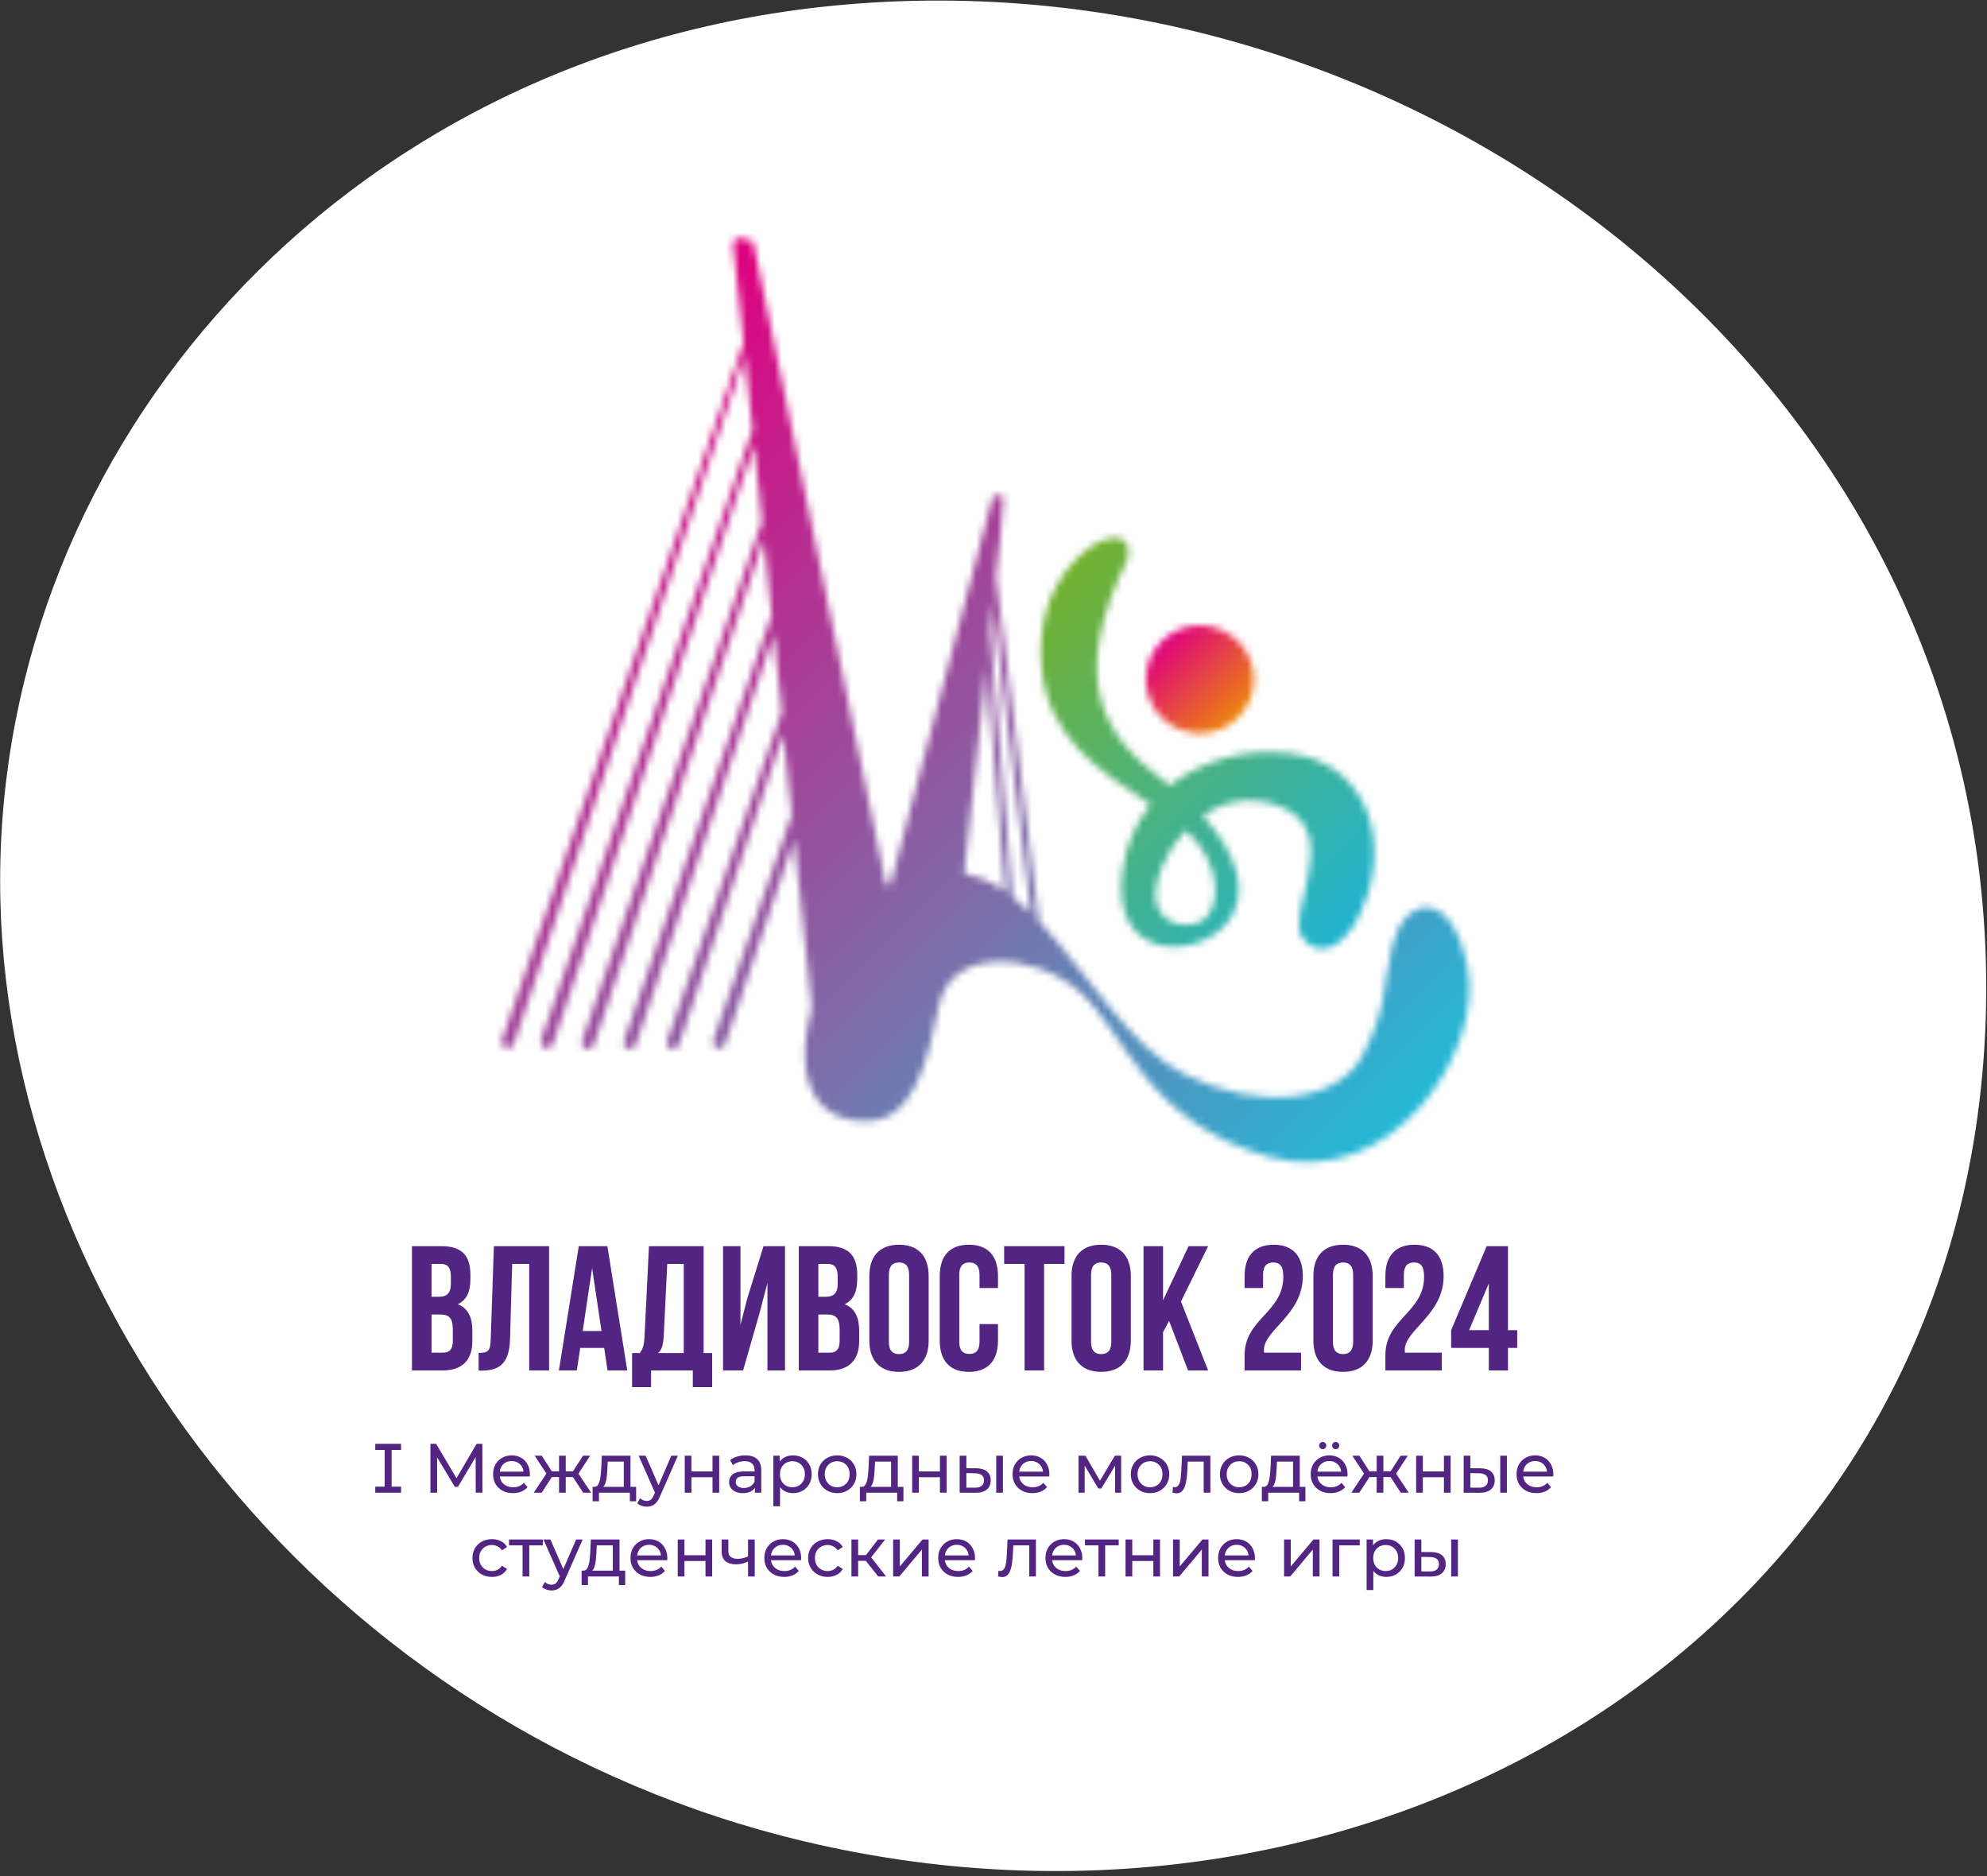
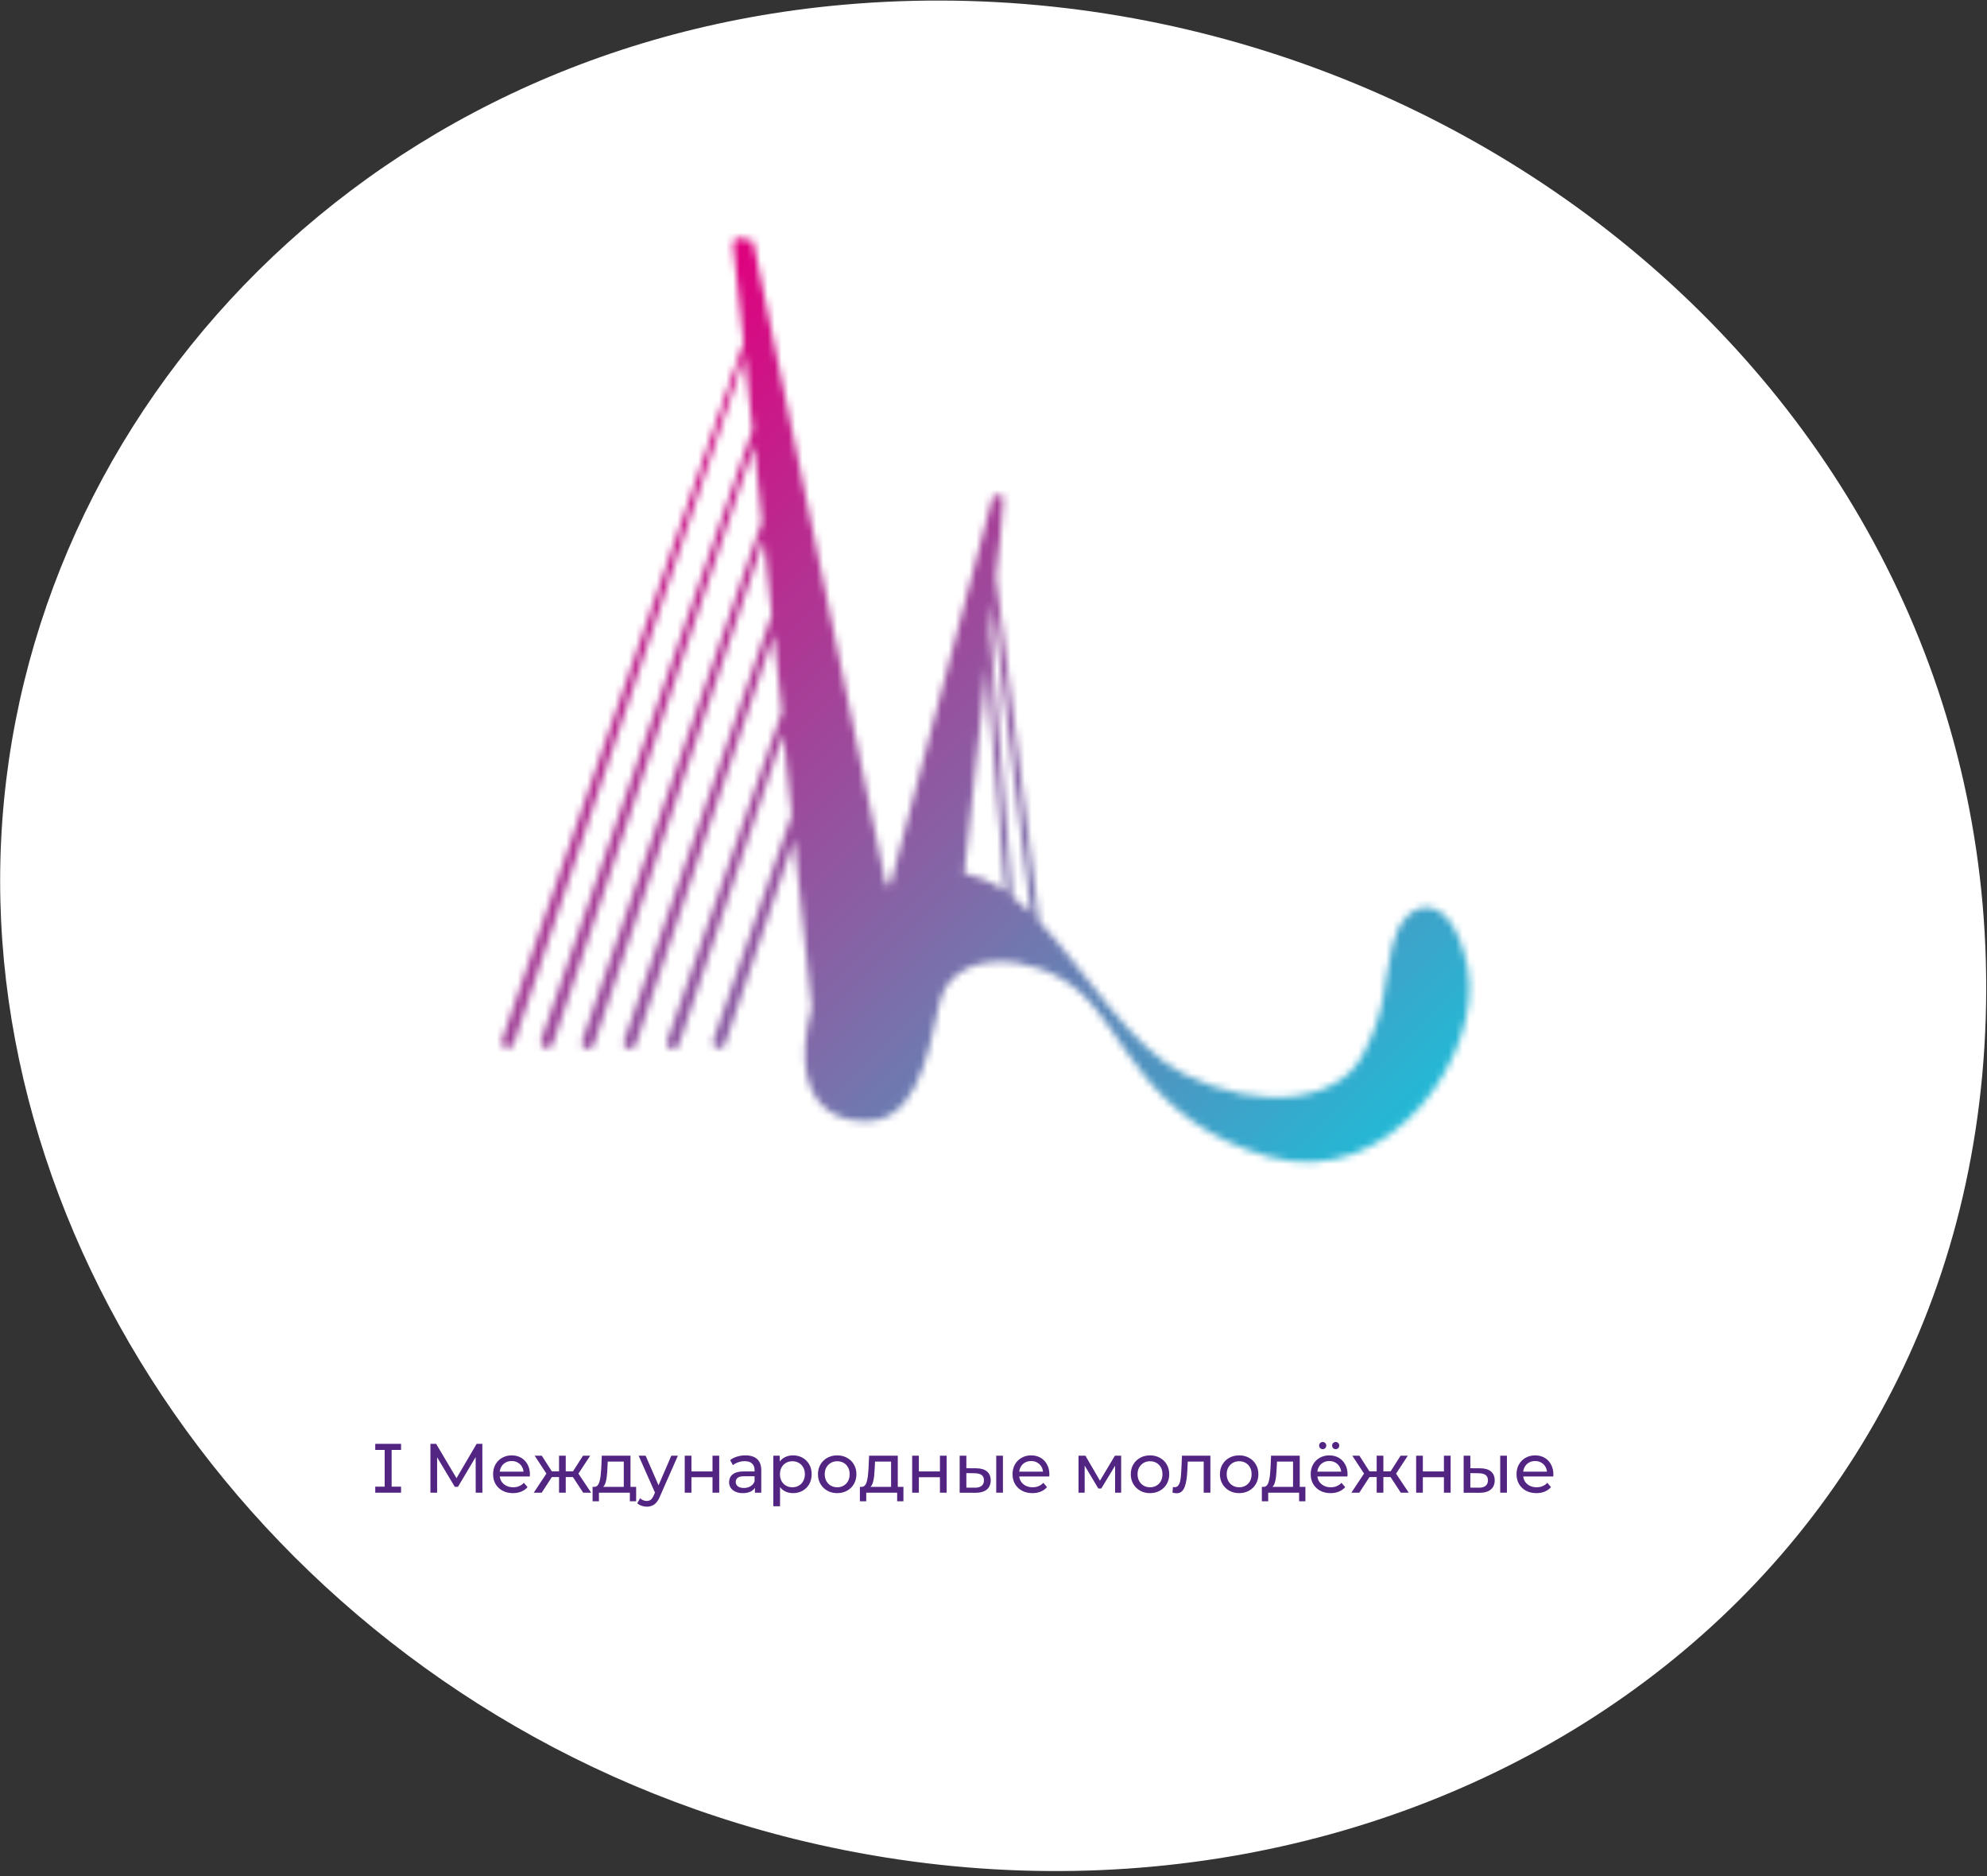
<svg xmlns="http://www.w3.org/2000/svg" width="286" height="270" viewBox="0 0 286 270" fill="none">
  <rect x="0" y="0" width="286" height="270" fill="#333333" stroke="none" />
  <g clip-path="url(#clip0_36_192)">
    <path d="M285.815 146.611C282.992 234.253 199.044 284.748 115.861 265.019C47.318 248.787 0.021 188.307 0.021 126.746C0.021 64.299 48.609 8.128 119.36 0.876C205.711 -7.923 288.698 57.212 285.815 146.641" fill="white" />
    <mask id="mask0_36_192" style="mask-type:luminance" maskUnits="userSpaceOnUse" x="72" y="34" width="140" height="134">
      <path d="M143.954 77.376C143.954 77.497 143.954 77.452 143.954 77.376ZM141.461 126.49C140.592 126.154 139.699 125.883 138.789 125.68L141.987 95.905L144.675 128.247C143.675 127.543 142.597 126.959 141.461 126.505M145.741 129.043L142.513 90.86L142.873 86.881L148.398 131.415C147.561 130.572 146.674 129.78 145.741 129.043ZM105.531 35.365L107.032 49.329L72.257 149.659C72.209 149.793 72.194 149.937 72.213 150.078C72.233 150.22 72.286 150.355 72.368 150.471C72.451 150.588 72.56 150.682 72.688 150.748C72.815 150.813 72.956 150.846 73.098 150.845C73.287 150.843 73.471 150.783 73.624 150.672C73.777 150.562 73.892 150.407 73.954 150.229L107.197 51.236L108.308 61.866L77.888 149.659C77.843 149.794 77.831 149.938 77.852 150.08C77.874 150.221 77.928 150.355 78.012 150.471C78.096 150.587 78.206 150.681 78.333 150.746C78.46 150.811 78.601 150.845 78.744 150.845C78.931 150.842 79.112 150.781 79.263 150.671C79.413 150.561 79.526 150.406 79.585 150.229L108.534 64.088L109.675 75.079L83.789 149.779C83.744 149.914 83.731 150.059 83.753 150.2C83.775 150.341 83.829 150.475 83.913 150.591C83.997 150.707 84.107 150.801 84.234 150.866C84.361 150.931 84.502 150.965 84.645 150.965C84.83 150.965 85.011 150.908 85.162 150.8C85.313 150.692 85.426 150.54 85.486 150.364L109.945 77.617L111.071 88.488L89.825 149.779C89.777 149.913 89.761 150.057 89.781 150.199C89.8 150.34 89.853 150.475 89.936 150.591C90.018 150.708 90.128 150.803 90.255 150.868C90.382 150.933 90.523 150.966 90.666 150.965C90.851 150.965 91.032 150.908 91.183 150.8C91.334 150.692 91.447 150.54 91.507 150.364L111.371 91.325L112.543 102.452L96.026 149.779C95.978 149.913 95.963 150.057 95.982 150.199C96.001 150.34 96.054 150.475 96.137 150.591C96.219 150.708 96.329 150.803 96.456 150.868C96.583 150.933 96.724 150.966 96.867 150.965C97.055 150.966 97.238 150.909 97.391 150.801C97.544 150.694 97.66 150.541 97.723 150.364L112.738 105.635L113.954 117.286L102.633 149.779C102.578 149.997 102.607 150.228 102.715 150.426C102.822 150.624 103 150.775 103.213 150.849C103.426 150.922 103.659 150.913 103.865 150.823C104.072 150.734 104.238 150.57 104.329 150.364L114.314 120.815L116.822 144.839C116.822 144.839 116.822 144.959 116.822 145.034C112.603 161.415 123.579 161.28 123.579 161.28C131.477 162.241 133.474 152.797 135.17 144.583C136.867 136.37 148.834 136.911 155.425 142.752C162.017 148.592 164.795 161.4 182.602 166.46C200.41 171.52 213.608 151.13 211.236 139.238C208.864 127.346 202.032 129.178 200.425 136.01C198.819 142.842 199.734 144.764 196.191 151.746C192.647 158.728 181.176 159.959 170.41 154.583C162.633 150.695 156.341 139.809 149.57 132.587L143.353 83.037C143.819 78.533 143.939 77.542 143.969 77.407C143.999 77.271 144.059 75.98 144.404 71.836C144.555 70.8 142.903 71.491 142.903 71.491L128.158 127.331H127.528L108.384 34.674C107.803 34.444 107.19 34.307 106.567 34.269C105.936 34.269 105.426 34.509 105.531 35.365Z" fill="white" />
    </mask>
    <g mask="url(#mask0_36_192)">
      <path d="M142.827 -36.498L3.455 102.873L142.827 242.245L282.198 102.873L142.827 -36.498Z" fill="url(#paint0_linear_36_192)" />
    </g>
    <mask id="mask1_36_192" style="mask-type:luminance" maskUnits="userSpaceOnUse" x="164" y="90" width="17" height="16">
      <path d="M165.095 96.266C164.781 97.84 164.964 99.472 165.616 100.938C166.269 102.404 167.36 103.632 168.739 104.453C170.118 105.273 171.718 105.646 173.318 105.52C174.918 105.394 176.439 104.775 177.673 103.749C178.907 102.722 179.792 101.339 180.207 99.788C180.622 98.238 180.546 96.597 179.99 95.092C179.434 93.586 178.425 92.29 177.102 91.382C175.779 90.473 174.207 89.997 172.602 90.019C170.821 90.029 169.099 90.658 167.729 91.797C166.36 92.936 165.429 94.516 165.095 96.266Z" fill="white" />
    </mask>
    <g mask="url(#mask1_36_192)">
-       <path d="M172.641 81.677L156.291 98.028L172.641 114.378L188.991 98.028L172.641 81.677Z" fill="url(#paint1_linear_36_192)" />
-     </g>
+       </g>
    <mask id="mask2_36_192" style="mask-type:luminance" maskUnits="userSpaceOnUse" x="149" y="77" width="49" height="60">
-       <path d="M167.272 124.689C168.083 122.756 169.243 120.99 170.695 119.479C176.446 124.869 175.455 131.265 172.917 132.572C172.228 132.918 171.466 133.093 170.695 133.082C167.842 133.082 164.689 130.815 167.287 124.689M160.005 77.437C156.656 77.767 149.014 83.893 149.885 95.59C150.65 106.1 158.083 110.83 165.605 115.785C163.427 118.512 162.035 121.783 161.581 125.244C159.659 138.262 172.092 138.232 176.596 132.857C179.944 128.788 178.188 122.962 173.143 117.422C174.938 116.103 177.08 115.337 179.305 115.22C181.53 115.103 183.741 115.638 185.665 116.761C192.422 120.77 185.395 131.385 187.302 134.689C189.209 137.992 194.224 137.421 196.956 128.382C199.689 119.343 195.845 109.674 185.71 108.443C179.549 107.617 173.312 109.269 168.368 113.037L167.377 112.286C158.218 105.5 154.104 97.272 162.257 80.53C162.257 80.53 163.248 77.422 160.425 77.422H160.005" fill="white" />
-     </mask>
+       </mask>
    <g mask="url(#mask2_36_192)">
-       <path d="M174.343 52.079L118.582 107.841L174.343 163.602L230.104 107.841L174.343 52.079Z" fill="url(#paint2_linear_36_192)" />
-     </g>
+       </g>
    <path d="M55.367 214.683V207.923H56.371V214.683H55.367ZM54.011 214.824V213.95H57.727V214.824H54.011ZM54.011 208.666V207.792H57.727V208.666H54.011ZM61.953 214.824V207.792H62.776L65.93 213.106H65.488L68.602 207.792H69.426L69.436 214.824H68.472L68.462 209.309H68.693L65.92 213.97H65.458L62.666 209.309H62.917V214.824H61.953ZM73.835 214.884C73.265 214.884 72.763 214.767 72.328 214.532C71.899 214.298 71.564 213.976 71.323 213.568C71.089 213.159 70.972 212.691 70.972 212.162C70.972 211.633 71.086 211.164 71.313 210.755C71.548 210.347 71.866 210.029 72.268 209.801C72.676 209.567 73.135 209.45 73.644 209.45C74.159 209.45 74.615 209.563 75.01 209.791C75.405 210.019 75.713 210.34 75.934 210.755C76.162 211.164 76.275 211.643 76.275 212.192C76.275 212.232 76.272 212.279 76.266 212.332C76.266 212.386 76.262 212.436 76.255 212.483H71.725V211.79H75.753L75.361 212.031C75.368 211.69 75.298 211.385 75.15 211.117C75.003 210.849 74.799 210.642 74.538 210.494C74.283 210.34 73.985 210.263 73.644 210.263C73.309 210.263 73.011 210.34 72.75 210.494C72.489 210.642 72.284 210.852 72.137 211.127C71.99 211.395 71.916 211.703 71.916 212.051V212.212C71.916 212.567 71.996 212.885 72.157 213.166C72.325 213.441 72.555 213.655 72.85 213.809C73.145 213.963 73.483 214.04 73.865 214.04C74.18 214.04 74.464 213.987 74.719 213.879C74.98 213.772 75.207 213.612 75.402 213.397L75.934 214.02C75.693 214.301 75.392 214.516 75.03 214.663C74.675 214.81 74.277 214.884 73.835 214.884ZM83.943 214.824L82.245 212.232L83.039 211.75L85.088 214.824H83.943ZM81.14 212.574V211.75H82.868V212.574H81.14ZM83.129 212.272L82.215 212.152L83.913 209.5H84.947L83.129 212.272ZM77.966 214.824H76.821L78.86 211.75L79.653 212.232L77.966 214.824ZM81.431 214.824H80.467V209.5H81.431V214.824ZM80.758 212.574H79.041V211.75H80.758V212.574ZM78.78 212.272L76.961 209.5H77.986L79.684 212.152L78.78 212.272ZM89.785 214.372V210.344H87.475L87.425 211.368C87.411 211.703 87.388 212.028 87.354 212.342C87.328 212.651 87.281 212.935 87.214 213.196C87.153 213.457 87.063 213.672 86.942 213.839C86.822 214.007 86.661 214.11 86.46 214.151L85.506 213.98C85.714 213.987 85.881 213.92 86.008 213.779C86.135 213.632 86.233 213.431 86.3 213.176C86.373 212.922 86.427 212.634 86.46 212.312C86.494 211.984 86.521 211.646 86.541 211.298L86.621 209.5H90.749V214.372H89.785ZM85.295 216.059V213.98H91.563V216.059H90.659V214.824H86.209V216.059H85.295ZM93.091 216.833C92.836 216.833 92.588 216.789 92.347 216.702C92.106 216.622 91.899 216.501 91.725 216.34L92.136 215.617C92.27 215.744 92.418 215.842 92.578 215.908C92.739 215.975 92.91 216.009 93.091 216.009C93.325 216.009 93.519 215.949 93.673 215.828C93.827 215.708 93.971 215.493 94.105 215.185L94.437 214.452L94.537 214.331L96.626 209.5H97.571L94.989 215.356C94.835 215.731 94.661 216.026 94.467 216.24C94.279 216.454 94.072 216.605 93.844 216.692C93.616 216.786 93.365 216.833 93.091 216.833ZM94.356 214.994L91.925 209.5H92.93L94.999 214.241L94.356 214.994ZM98.558 214.824V209.5H99.522V211.76H102.556V209.5H103.52V214.824H102.556V212.594H99.522V214.824H98.558ZM108.66 214.824V213.699L108.61 213.488V211.569C108.61 211.161 108.489 210.846 108.248 210.625C108.014 210.397 107.659 210.283 107.183 210.283C106.869 210.283 106.561 210.337 106.259 210.444C105.958 210.544 105.703 210.682 105.496 210.856L105.094 210.133C105.369 209.912 105.697 209.744 106.078 209.63C106.467 209.51 106.872 209.45 107.294 209.45C108.024 209.45 108.586 209.627 108.981 209.982C109.376 210.337 109.574 210.879 109.574 211.609V214.824H108.66ZM106.912 214.884C106.517 214.884 106.169 214.817 105.867 214.683C105.573 214.549 105.345 214.365 105.184 214.131C105.024 213.889 104.943 213.618 104.943 213.317C104.943 213.029 105.01 212.768 105.144 212.533C105.285 212.299 105.509 212.111 105.817 211.971C106.132 211.83 106.554 211.76 107.083 211.76H108.77V212.453H107.123C106.641 212.453 106.316 212.533 106.149 212.694C105.981 212.855 105.898 213.049 105.898 213.277C105.898 213.538 106.001 213.749 106.209 213.91C106.417 214.064 106.705 214.141 107.073 214.141C107.434 214.141 107.749 214.06 108.017 213.899C108.292 213.739 108.489 213.504 108.61 213.196L108.801 213.859C108.673 214.174 108.449 214.425 108.128 214.613C107.806 214.793 107.401 214.884 106.912 214.884ZM114.133 214.884C113.691 214.884 113.286 214.783 112.918 214.583C112.556 214.375 112.265 214.07 112.044 213.668C111.829 213.267 111.722 212.764 111.722 212.162C111.722 211.559 111.826 211.057 112.034 210.655C112.248 210.253 112.536 209.952 112.898 209.751C113.266 209.55 113.678 209.45 114.133 209.45C114.655 209.45 115.118 209.563 115.519 209.791C115.921 210.019 116.239 210.337 116.474 210.745C116.708 211.147 116.825 211.619 116.825 212.162C116.825 212.704 116.708 213.18 116.474 213.588C116.239 213.997 115.921 214.315 115.519 214.542C115.118 214.77 114.655 214.884 114.133 214.884ZM111.31 216.772V209.5H112.235V210.936L112.174 212.172L112.275 213.407V216.772H111.31ZM114.053 214.04C114.394 214.04 114.699 213.963 114.967 213.809C115.241 213.655 115.456 213.437 115.61 213.156C115.77 212.868 115.851 212.537 115.851 212.162C115.851 211.78 115.77 211.452 115.61 211.177C115.456 210.896 115.241 210.678 114.967 210.524C114.699 210.37 114.394 210.293 114.053 210.293C113.718 210.293 113.413 210.37 113.139 210.524C112.871 210.678 112.657 210.896 112.496 211.177C112.342 211.452 112.265 211.78 112.265 212.162C112.265 212.537 112.342 212.868 112.496 213.156C112.657 213.437 112.871 213.655 113.139 213.809C113.413 213.963 113.718 214.04 114.053 214.04ZM120.506 214.884C119.971 214.884 119.495 214.767 119.08 214.532C118.665 214.298 118.337 213.976 118.096 213.568C117.855 213.153 117.734 212.684 117.734 212.162C117.734 211.633 117.855 211.164 118.096 210.755C118.337 210.347 118.665 210.029 119.08 209.801C119.495 209.567 119.971 209.45 120.506 209.45C121.035 209.45 121.508 209.567 121.923 209.801C122.345 210.029 122.673 210.347 122.907 210.755C123.148 211.157 123.269 211.626 123.269 212.162C123.269 212.691 123.148 213.159 122.907 213.568C122.673 213.976 122.345 214.298 121.923 214.532C121.508 214.767 121.035 214.884 120.506 214.884ZM120.506 214.04C120.848 214.04 121.153 213.963 121.421 213.809C121.695 213.655 121.909 213.437 122.063 213.156C122.217 212.868 122.294 212.537 122.294 212.162C122.294 211.78 122.217 211.452 122.063 211.177C121.909 210.896 121.695 210.678 121.421 210.524C121.153 210.37 120.848 210.293 120.506 210.293C120.165 210.293 119.86 210.37 119.592 210.524C119.324 210.678 119.11 210.896 118.949 211.177C118.789 211.452 118.708 211.78 118.708 212.162C118.708 212.537 118.789 212.868 118.949 213.156C119.11 213.437 119.324 213.655 119.592 213.809C119.86 213.963 120.165 214.04 120.506 214.04ZM128.258 214.372V210.344H125.948L125.898 211.368C125.884 211.703 125.861 212.028 125.827 212.342C125.801 212.651 125.754 212.935 125.687 213.196C125.627 213.457 125.536 213.672 125.416 213.839C125.295 214.007 125.134 214.11 124.933 214.151L123.979 213.98C124.187 213.987 124.354 213.92 124.481 213.779C124.609 213.632 124.706 213.431 124.773 213.176C124.846 212.922 124.9 212.634 124.933 212.312C124.967 211.984 124.994 211.646 125.014 211.298L125.094 209.5H129.223V214.372H128.258ZM123.768 216.059V213.98H130.036V216.059H129.132V214.824H124.682V216.059H123.768ZM131.293 214.824V209.5H132.257V211.76H135.29V209.5H136.255V214.824H135.29V212.594H132.257V214.824H131.293ZM143.393 214.824V209.5H144.358V214.824H143.393ZM140.531 211.308C141.207 211.315 141.719 211.469 142.067 211.77C142.422 212.071 142.6 212.497 142.6 213.046C142.6 213.622 142.406 214.067 142.017 214.382C141.636 214.69 141.086 214.84 140.37 214.834L138.13 214.824V209.5H139.094V211.298L140.531 211.308ZM140.3 214.1C140.728 214.107 141.056 214.02 141.284 213.839C141.512 213.658 141.626 213.391 141.626 213.036C141.626 212.687 141.512 212.433 141.284 212.272C141.063 212.111 140.735 212.028 140.3 212.021L139.094 212.001V214.09L140.3 214.1ZM148.603 214.884C148.034 214.884 147.532 214.767 147.096 214.532C146.668 214.298 146.333 213.976 146.092 213.568C145.858 213.159 145.74 212.691 145.74 212.162C145.74 211.633 145.854 211.164 146.082 210.755C146.316 210.347 146.634 210.029 147.036 209.801C147.445 209.567 147.903 209.45 148.412 209.45C148.928 209.45 149.383 209.563 149.778 209.791C150.174 210.019 150.482 210.34 150.703 210.755C150.93 211.164 151.044 211.643 151.044 212.192C151.044 212.232 151.041 212.279 151.034 212.332C151.034 212.386 151.031 212.436 151.024 212.483H146.494V211.79H150.522L150.13 212.031C150.137 211.69 150.066 211.385 149.919 211.117C149.772 210.849 149.567 210.642 149.306 210.494C149.052 210.34 148.754 210.263 148.412 210.263C148.077 210.263 147.779 210.34 147.518 210.494C147.257 210.642 147.053 210.852 146.906 211.127C146.758 211.395 146.685 211.703 146.685 212.051V212.212C146.685 212.567 146.765 212.885 146.926 213.166C147.093 213.441 147.324 213.655 147.619 213.809C147.913 213.963 148.252 214.04 148.633 214.04C148.948 214.04 149.233 213.987 149.487 213.879C149.748 213.772 149.976 213.612 150.17 213.397L150.703 214.02C150.462 214.301 150.16 214.516 149.799 214.663C149.444 214.81 149.045 214.884 148.603 214.884ZM155.238 214.824V209.5H156.232L158.522 213.437H158.121L160.471 209.5H161.375V214.824H160.501V210.585L160.662 210.675L158.512 214.221H158.091L155.931 210.605L156.122 210.565V214.824H155.238ZM165.532 214.884C164.997 214.884 164.521 214.767 164.106 214.532C163.691 214.298 163.363 213.976 163.122 213.568C162.881 213.153 162.76 212.684 162.76 212.162C162.76 211.633 162.881 211.164 163.122 210.755C163.363 210.347 163.691 210.029 164.106 209.801C164.521 209.567 164.997 209.45 165.532 209.45C166.061 209.45 166.534 209.567 166.949 209.801C167.371 210.029 167.699 210.347 167.933 210.755C168.174 211.157 168.295 211.626 168.295 212.162C168.295 212.691 168.174 213.159 167.933 213.568C167.699 213.976 167.371 214.298 166.949 214.532C166.534 214.767 166.061 214.884 165.532 214.884ZM165.532 214.04C165.874 214.04 166.179 213.963 166.446 213.809C166.721 213.655 166.935 213.437 167.089 213.156C167.243 212.868 167.32 212.537 167.32 212.162C167.32 211.78 167.243 211.452 167.089 211.177C166.935 210.896 166.721 210.678 166.446 210.524C166.179 210.37 165.874 210.293 165.532 210.293C165.191 210.293 164.886 210.37 164.618 210.524C164.35 210.678 164.136 210.896 163.975 211.177C163.815 211.452 163.734 211.78 163.734 212.162C163.734 212.537 163.815 212.868 163.975 213.156C164.136 213.437 164.35 213.655 164.618 213.809C164.886 213.963 165.191 214.04 165.532 214.04ZM168.764 214.814L168.824 214C168.871 214.007 168.915 214.013 168.955 214.02C168.995 214.027 169.032 214.03 169.065 214.03C169.28 214.03 169.447 213.956 169.568 213.809C169.695 213.662 169.789 213.468 169.849 213.226C169.909 212.979 169.953 212.701 169.979 212.393C170.006 212.085 170.026 211.777 170.04 211.469L170.13 209.5H174.218V214.824H173.254V210.062L173.485 210.344H170.753L170.974 210.052L170.904 211.529C170.884 211.998 170.847 212.436 170.793 212.845C170.74 213.253 170.656 213.612 170.542 213.92C170.435 214.228 170.284 214.469 170.09 214.643C169.902 214.817 169.658 214.904 169.357 214.904C169.27 214.904 169.176 214.894 169.075 214.874C168.982 214.86 168.878 214.84 168.764 214.814ZM178.363 214.884C177.828 214.884 177.352 214.767 176.937 214.532C176.522 214.298 176.194 213.976 175.953 213.568C175.711 213.153 175.591 212.684 175.591 212.162C175.591 211.633 175.711 211.164 175.953 210.755C176.194 210.347 176.522 210.029 176.937 209.801C177.352 209.567 177.828 209.45 178.363 209.45C178.892 209.45 179.364 209.567 179.78 209.801C180.202 210.029 180.53 210.347 180.764 210.755C181.005 211.157 181.126 211.626 181.126 212.162C181.126 212.691 181.005 213.159 180.764 213.568C180.53 213.976 180.202 214.298 179.78 214.532C179.364 214.767 178.892 214.884 178.363 214.884ZM178.363 214.04C178.705 214.04 179.01 213.963 179.277 213.809C179.552 213.655 179.766 213.437 179.92 213.156C180.074 212.868 180.151 212.537 180.151 212.162C180.151 211.78 180.074 211.452 179.92 211.177C179.766 210.896 179.552 210.678 179.277 210.524C179.01 210.37 178.705 210.293 178.363 210.293C178.022 210.293 177.717 210.37 177.449 210.524C177.181 210.678 176.967 210.896 176.806 211.177C176.646 211.452 176.565 211.78 176.565 212.162C176.565 212.537 176.646 212.868 176.806 213.156C176.967 213.437 177.181 213.655 177.449 213.809C177.717 213.963 178.022 214.04 178.363 214.04ZM186.115 214.372V210.344H183.805L183.755 211.368C183.741 211.703 183.718 212.028 183.684 212.342C183.658 212.651 183.611 212.935 183.544 213.196C183.483 213.457 183.393 213.672 183.272 213.839C183.152 214.007 182.991 214.11 182.79 214.151L181.836 213.98C182.044 213.987 182.211 213.92 182.338 213.779C182.466 213.632 182.563 213.431 182.63 213.176C182.703 212.922 182.757 212.634 182.79 212.312C182.824 211.984 182.851 211.646 182.871 211.298L182.951 209.5H187.08V214.372H186.115ZM181.625 216.059V213.98H187.893V216.059H186.989V214.824H182.539V216.059H181.625ZM191.52 214.884C190.951 214.884 190.449 214.767 190.013 214.532C189.585 214.298 189.25 213.976 189.009 213.568C188.774 213.159 188.657 212.691 188.657 212.162C188.657 211.633 188.771 211.164 188.999 210.755C189.233 210.347 189.551 210.029 189.953 209.801C190.362 209.567 190.82 209.45 191.329 209.45C191.845 209.45 192.3 209.563 192.695 209.791C193.09 210.019 193.398 210.34 193.619 210.755C193.847 211.164 193.961 211.643 193.961 212.192C193.961 212.232 193.958 212.279 193.951 212.332C193.951 212.386 193.948 212.436 193.941 212.483H189.411V211.79H193.439L193.047 212.031C193.054 211.69 192.983 211.385 192.836 211.117C192.689 210.849 192.484 210.642 192.223 210.494C191.969 210.34 191.671 210.263 191.329 210.263C190.994 210.263 190.696 210.34 190.435 210.494C190.174 210.642 189.97 210.852 189.822 211.127C189.675 211.395 189.601 211.703 189.601 212.051V212.212C189.601 212.567 189.682 212.885 189.843 213.166C190.01 213.441 190.241 213.655 190.536 213.809C190.83 213.963 191.168 214.04 191.55 214.04C191.865 214.04 192.15 213.987 192.404 213.879C192.665 213.772 192.893 213.612 193.087 213.397L193.619 214.02C193.378 214.301 193.077 214.516 192.715 214.663C192.36 214.81 191.962 214.884 191.52 214.884ZM192.253 208.556C192.113 208.556 191.992 208.509 191.892 208.415C191.791 208.314 191.741 208.191 191.741 208.043C191.741 207.889 191.791 207.765 191.892 207.672C191.992 207.571 192.113 207.521 192.253 207.521C192.394 207.521 192.515 207.571 192.615 207.672C192.715 207.765 192.766 207.889 192.766 208.043C192.766 208.191 192.715 208.314 192.615 208.415C192.515 208.509 192.394 208.556 192.253 208.556ZM190.385 208.556C190.244 208.556 190.124 208.509 190.023 208.415C189.923 208.314 189.873 208.191 189.873 208.043C189.873 207.889 189.923 207.765 190.023 207.672C190.124 207.571 190.244 207.521 190.385 207.521C190.526 207.521 190.646 207.571 190.747 207.672C190.847 207.765 190.897 207.889 190.897 208.043C190.897 208.191 190.847 208.314 190.747 208.415C190.646 208.509 190.526 208.556 190.385 208.556ZM201.628 214.824L199.931 212.232L200.724 211.75L202.773 214.824H201.628ZM198.826 212.574V211.75H200.553V212.574H198.826ZM200.815 212.272L199.9 212.152L201.598 209.5H202.633L200.815 212.272ZM195.651 214.824H194.506L196.545 211.75L197.339 212.232L195.651 214.824ZM199.117 214.824H198.153V209.5H199.117V214.824ZM198.444 212.574H196.726V211.75H198.444V212.574ZM196.465 212.272L194.647 209.5H195.671L197.369 212.152L196.465 212.272ZM203.834 214.824V209.5H204.799V211.76H207.832V209.5H208.797V214.824H207.832V212.594H204.799V214.824H203.834ZM215.935 214.824V209.5H216.9V214.824H215.935ZM213.072 211.308C213.749 211.315 214.261 211.469 214.609 211.77C214.964 212.071 215.142 212.497 215.142 213.046C215.142 213.622 214.947 214.067 214.559 214.382C214.177 214.69 213.628 214.84 212.912 214.834L210.672 214.824V209.5H211.636V211.298L213.072 211.308ZM212.841 214.1C213.27 214.107 213.598 214.02 213.826 213.839C214.053 213.658 214.167 213.391 214.167 213.036C214.167 212.687 214.053 212.433 213.826 212.272C213.605 212.111 213.277 212.028 212.841 212.021L211.636 212.001V214.09L212.841 214.1ZM221.145 214.884C220.576 214.884 220.074 214.767 219.638 214.532C219.21 214.298 218.875 213.976 218.634 213.568C218.399 213.159 218.282 212.691 218.282 212.162C218.282 211.633 218.396 211.164 218.624 210.755C218.858 210.347 219.176 210.029 219.578 209.801C219.986 209.567 220.445 209.45 220.954 209.45C221.47 209.45 221.925 209.563 222.32 209.791C222.715 210.019 223.023 210.34 223.244 210.755C223.472 211.164 223.586 211.643 223.586 212.192C223.586 212.232 223.583 212.279 223.576 212.332C223.576 212.386 223.573 212.436 223.566 212.483H219.036V211.79H223.064L222.672 212.031C222.679 211.69 222.608 211.385 222.461 211.117C222.314 210.849 222.109 210.642 221.848 210.494C221.594 210.34 221.296 210.263 220.954 210.263C220.619 210.263 220.321 210.34 220.06 210.494C219.799 210.642 219.595 210.852 219.447 211.127C219.3 211.395 219.226 211.703 219.226 212.051V212.212C219.226 212.567 219.307 212.885 219.467 213.166C219.635 213.441 219.866 213.655 220.161 213.809C220.455 213.963 220.793 214.04 221.175 214.04C221.49 214.04 221.774 213.987 222.029 213.879C222.29 213.772 222.518 213.612 222.712 213.397L223.244 214.02C223.003 214.301 222.702 214.516 222.34 214.663C221.985 214.81 221.587 214.884 221.145 214.884Z" fill="#532583" />
-     <path d="M70.812 226.941C70.27 226.941 69.784 226.824 69.356 226.589C68.934 226.355 68.603 226.034 68.362 225.625C68.12 225.217 68 224.748 68 224.219C68 223.69 68.12 223.221 68.362 222.812C68.603 222.404 68.934 222.086 69.356 221.858C69.784 221.624 70.27 221.507 70.812 221.507C71.295 221.507 71.723 221.604 72.098 221.798C72.48 221.985 72.775 222.267 72.982 222.642L72.249 223.114C72.075 222.853 71.861 222.662 71.606 222.541C71.358 222.414 71.09 222.35 70.802 222.35C70.454 222.35 70.143 222.427 69.868 222.581C69.594 222.735 69.376 222.953 69.215 223.234C69.055 223.509 68.974 223.837 68.974 224.219C68.974 224.6 69.055 224.932 69.215 225.213C69.376 225.494 69.594 225.712 69.868 225.866C70.143 226.02 70.454 226.097 70.802 226.097C71.09 226.097 71.358 226.037 71.606 225.916C71.861 225.789 72.075 225.595 72.249 225.334L72.982 225.796C72.775 226.164 72.48 226.449 72.098 226.65C71.723 226.844 71.295 226.941 70.812 226.941ZM75.217 226.881V222.149L75.458 222.401H73.268V221.557H78.13V222.401H75.95L76.181 222.149V226.881H75.217ZM79.387 228.89C79.133 228.89 78.885 228.846 78.644 228.759C78.403 228.679 78.195 228.558 78.021 228.397L78.433 227.674C78.567 227.801 78.714 227.899 78.875 227.966C79.035 228.033 79.206 228.066 79.387 228.066C79.621 228.066 79.816 228.006 79.97 227.885C80.124 227.765 80.268 227.55 80.402 227.242L80.733 226.509L80.834 226.388L82.923 221.557H83.867L81.285 227.413C81.132 227.788 80.957 228.083 80.763 228.297C80.576 228.511 80.368 228.662 80.14 228.749C79.913 228.843 79.662 228.89 79.387 228.89ZM80.653 227.051L78.222 221.557H79.226L81.296 226.298L80.653 227.051ZM88.206 226.429V222.401H85.896L85.846 223.425C85.832 223.76 85.809 224.085 85.775 224.4C85.749 224.708 85.702 224.992 85.635 225.253C85.574 225.515 85.484 225.729 85.364 225.896C85.243 226.064 85.082 226.167 84.881 226.208L83.927 226.037C84.135 226.044 84.302 225.977 84.429 225.836C84.556 225.689 84.654 225.488 84.721 225.233C84.794 224.979 84.848 224.691 84.881 224.369C84.915 224.041 84.942 223.703 84.962 223.355L85.042 221.557H89.171V226.429H88.206ZM83.716 228.116V226.037H89.984V228.116H89.08V226.881H84.63V228.116H83.716ZM93.611 226.941C93.042 226.941 92.54 226.824 92.104 226.589C91.676 226.355 91.341 226.034 91.1 225.625C90.865 225.217 90.748 224.748 90.748 224.219C90.748 223.69 90.862 223.221 91.09 222.812C91.324 222.404 91.642 222.086 92.044 221.858C92.453 221.624 92.911 221.507 93.42 221.507C93.936 221.507 94.391 221.62 94.786 221.848C95.181 222.076 95.49 222.397 95.71 222.812C95.938 223.221 96.052 223.7 96.052 224.249C96.052 224.289 96.049 224.336 96.042 224.39C96.042 224.443 96.039 224.493 96.032 224.54H91.502V223.847H95.53L95.138 224.088C95.145 223.747 95.074 223.442 94.927 223.174C94.78 222.906 94.575 222.699 94.314 222.551C94.06 222.397 93.762 222.32 93.42 222.32C93.085 222.32 92.787 222.397 92.526 222.551C92.265 222.699 92.061 222.91 91.913 223.184C91.766 223.452 91.692 223.76 91.692 224.108V224.269C91.692 224.624 91.773 224.942 91.934 225.223C92.101 225.498 92.332 225.712 92.627 225.866C92.921 226.02 93.26 226.097 93.641 226.097C93.956 226.097 94.241 226.044 94.495 225.936C94.756 225.829 94.984 225.669 95.178 225.454L95.71 226.077C95.469 226.358 95.168 226.573 94.806 226.72C94.451 226.867 94.053 226.941 93.611 226.941ZM97.548 226.881V221.557H98.512V223.817H101.546V221.557H102.51V226.881H101.546V224.651H98.512V226.881H97.548ZM107.74 224.701C107.459 224.835 107.168 224.942 106.866 225.022C106.572 225.096 106.267 225.133 105.952 225.133C105.309 225.133 104.8 224.982 104.425 224.681C104.057 224.379 103.873 223.914 103.873 223.285V221.557H104.837V223.224C104.837 223.606 104.954 223.887 105.189 224.068C105.43 224.249 105.751 224.339 106.153 224.339C106.408 224.339 106.669 224.306 106.937 224.239C107.211 224.172 107.479 224.078 107.74 223.958V224.701ZM107.67 226.881V221.557H108.634V226.881H107.67ZM112.877 226.941C112.308 226.941 111.806 226.824 111.37 226.589C110.942 226.355 110.607 226.034 110.366 225.625C110.131 225.217 110.014 224.748 110.014 224.219C110.014 223.69 110.128 223.221 110.356 222.812C110.59 222.404 110.908 222.086 111.31 221.858C111.719 221.624 112.177 221.507 112.686 221.507C113.202 221.507 113.657 221.62 114.052 221.848C114.447 222.076 114.755 222.397 114.976 222.812C115.204 223.221 115.318 223.7 115.318 224.249C115.318 224.289 115.315 224.336 115.308 224.39C115.308 224.443 115.305 224.493 115.298 224.54H110.768V223.847H114.796L114.404 224.088C114.411 223.747 114.34 223.442 114.193 223.174C114.046 222.906 113.841 222.699 113.58 222.551C113.326 222.397 113.028 222.32 112.686 222.32C112.351 222.32 112.053 222.397 111.792 222.551C111.531 222.699 111.327 222.91 111.179 223.184C111.032 223.452 110.958 223.76 110.958 224.108V224.269C110.958 224.624 111.039 224.942 111.2 225.223C111.367 225.498 111.598 225.712 111.893 225.866C112.187 226.02 112.525 226.097 112.907 226.097C113.222 226.097 113.507 226.044 113.761 225.936C114.022 225.829 114.25 225.669 114.444 225.454L114.976 226.077C114.735 226.358 114.434 226.573 114.072 226.72C113.718 226.867 113.319 226.941 112.877 226.941ZM119.134 226.941C118.592 226.941 118.106 226.824 117.678 226.589C117.256 226.355 116.925 226.034 116.683 225.625C116.442 225.217 116.322 224.748 116.322 224.219C116.322 223.69 116.442 223.221 116.683 222.812C116.925 222.404 117.256 222.086 117.678 221.858C118.106 221.624 118.592 221.507 119.134 221.507C119.617 221.507 120.045 221.604 120.42 221.798C120.802 221.985 121.097 222.267 121.304 222.642L120.571 223.114C120.397 222.853 120.182 222.662 119.928 222.541C119.68 222.414 119.412 222.35 119.124 222.35C118.776 222.35 118.465 222.427 118.19 222.581C117.916 222.735 117.698 222.953 117.537 223.234C117.377 223.509 117.296 223.837 117.296 224.219C117.296 224.6 117.377 224.932 117.537 225.213C117.698 225.494 117.916 225.712 118.19 225.866C118.465 226.02 118.776 226.097 119.124 226.097C119.412 226.097 119.68 226.037 119.928 225.916C120.182 225.789 120.397 225.595 120.571 225.334L121.304 225.796C121.097 226.164 120.802 226.449 120.42 226.65C120.045 226.844 119.617 226.941 119.134 226.941ZM126.41 226.881L124.351 224.289L125.144 223.807L127.545 226.881H126.41ZM122.553 226.881V221.557H123.517V226.881H122.553ZM123.226 224.631V223.807H124.983V224.631H123.226ZM125.225 224.329L124.331 224.209L126.37 221.557H127.404L125.225 224.329ZM128.556 226.881V221.557H129.52V225.434L132.785 221.557H133.659V226.881H132.695V223.003L129.44 226.881H128.556ZM137.901 226.941C137.332 226.941 136.83 226.824 136.395 226.589C135.966 226.355 135.631 226.034 135.39 225.625C135.156 225.217 135.038 224.748 135.038 224.219C135.038 223.69 135.152 223.221 135.38 222.812C135.614 222.404 135.932 222.086 136.334 221.858C136.743 221.624 137.201 221.507 137.71 221.507C138.226 221.507 138.681 221.62 139.077 221.848C139.472 222.076 139.78 222.397 140.001 222.812C140.228 223.221 140.342 223.7 140.342 224.249C140.342 224.289 140.339 224.336 140.332 224.39C140.332 224.443 140.329 224.493 140.322 224.54H135.792V223.847H139.82L139.428 224.088C139.435 223.747 139.365 223.442 139.217 223.174C139.07 222.906 138.866 222.699 138.604 222.551C138.35 222.397 138.052 222.32 137.71 222.32C137.376 222.32 137.078 222.397 136.816 222.551C136.555 222.699 136.351 222.91 136.204 223.184C136.056 223.452 135.983 223.76 135.983 224.108V224.269C135.983 224.624 136.063 224.942 136.224 225.223C136.391 225.498 136.622 225.712 136.917 225.866C137.212 226.02 137.55 226.097 137.931 226.097C138.246 226.097 138.531 226.044 138.785 225.936C139.046 225.829 139.274 225.669 139.468 225.454L140.001 226.077C139.76 226.358 139.458 226.573 139.097 226.72C138.742 226.867 138.343 226.941 137.901 226.941ZM143.652 226.871L143.712 226.057C143.759 226.064 143.803 226.07 143.843 226.077C143.883 226.084 143.92 226.087 143.953 226.087C144.168 226.087 144.335 226.013 144.456 225.866C144.583 225.719 144.676 225.525 144.737 225.284C144.797 225.036 144.841 224.758 144.867 224.45C144.894 224.142 144.914 223.834 144.928 223.526L145.018 221.557H149.106V226.881H148.142V222.119L148.373 222.401H145.641L145.862 222.109L145.791 223.586C145.771 224.055 145.735 224.493 145.681 224.902C145.627 225.31 145.544 225.669 145.43 225.977C145.323 226.285 145.172 226.526 144.978 226.7C144.79 226.874 144.546 226.961 144.245 226.961C144.158 226.961 144.064 226.951 143.963 226.931C143.87 226.918 143.766 226.897 143.652 226.871ZM153.342 226.941C152.772 226.941 152.27 226.824 151.835 226.589C151.406 226.355 151.071 226.034 150.83 225.625C150.596 225.217 150.479 224.748 150.479 224.219C150.479 223.69 150.593 223.221 150.82 222.812C151.055 222.404 151.373 222.086 151.775 221.858C152.183 221.624 152.642 221.507 153.151 221.507C153.666 221.507 154.122 221.62 154.517 221.848C154.912 222.076 155.22 222.397 155.441 222.812C155.669 223.221 155.783 223.7 155.783 224.249C155.783 224.289 155.779 224.336 155.772 224.39C155.772 224.443 155.769 224.493 155.762 224.54H151.232V223.847H155.26L154.868 224.088C154.875 223.747 154.805 223.442 154.657 223.174C154.51 222.906 154.306 222.699 154.045 222.551C153.79 222.397 153.492 222.32 153.151 222.32C152.816 222.32 152.518 222.397 152.257 222.551C151.996 222.699 151.791 222.91 151.644 223.184C151.497 223.452 151.423 223.76 151.423 224.108V224.269C151.423 224.624 151.503 224.942 151.664 225.223C151.831 225.498 152.063 225.712 152.357 225.866C152.652 226.02 152.99 226.097 153.372 226.097C153.686 226.097 153.971 226.044 154.226 225.936C154.487 225.829 154.714 225.669 154.909 225.454L155.441 226.077C155.2 226.358 154.899 226.573 154.537 226.72C154.182 226.867 153.784 226.941 153.342 226.941ZM158.108 226.881V222.149L158.349 222.401H156.159V221.557H161.021V222.401H158.841L159.072 222.149V226.881H158.108ZM162.007 226.881V221.557H162.971V223.817H166.005V221.557H166.969V226.881H166.005V224.651H162.971V226.881H162.007ZM168.844 226.881V221.557H169.808V225.434L173.073 221.557H173.947V226.881H172.983V223.003L169.728 226.881H168.844ZM178.189 226.941C177.62 226.941 177.118 226.824 176.682 226.589C176.254 226.355 175.919 226.034 175.678 225.625C175.444 225.217 175.326 224.748 175.326 224.219C175.326 223.69 175.44 223.221 175.668 222.812C175.902 222.404 176.22 222.086 176.622 221.858C177.031 221.624 177.489 221.507 177.998 221.507C178.514 221.507 178.969 221.62 179.364 221.848C179.76 222.076 180.068 222.397 180.289 222.812C180.516 223.221 180.63 223.7 180.63 224.249C180.63 224.289 180.627 224.336 180.62 224.39C180.62 224.443 180.617 224.493 180.61 224.54H176.08V223.847H180.108L179.716 224.088C179.723 223.747 179.652 223.442 179.505 223.174C179.358 222.906 179.154 222.699 178.892 222.551C178.638 222.397 178.34 222.32 177.998 222.32C177.664 222.32 177.366 222.397 177.104 222.551C176.843 222.699 176.639 222.91 176.492 223.184C176.344 223.452 176.271 223.76 176.271 224.108V224.269C176.271 224.624 176.351 224.942 176.512 225.223C176.679 225.498 176.91 225.712 177.205 225.866C177.499 226.02 177.838 226.097 178.219 226.097C178.534 226.097 178.819 226.044 179.073 225.936C179.334 225.829 179.562 225.669 179.756 225.454L180.289 226.077C180.048 226.358 179.746 226.573 179.385 226.72C179.03 226.867 178.631 226.941 178.189 226.941ZM184.824 226.881V221.557H185.788V225.434L189.053 221.557H189.927V226.881H188.962V223.003L185.708 226.881H184.824ZM191.798 226.881V221.557H195.716V222.401H192.532L192.763 222.18V226.881H191.798ZM199.526 226.941C199.084 226.941 198.679 226.84 198.31 226.64C197.949 226.432 197.657 226.127 197.436 225.726C197.222 225.324 197.115 224.821 197.115 224.219C197.115 223.616 197.219 223.114 197.426 222.712C197.641 222.31 197.929 222.009 198.29 221.808C198.659 221.607 199.07 221.507 199.526 221.507C200.048 221.507 200.51 221.62 200.912 221.848C201.314 222.076 201.632 222.394 201.866 222.802C202.101 223.204 202.218 223.676 202.218 224.219C202.218 224.761 202.101 225.237 201.866 225.645C201.632 226.054 201.314 226.372 200.912 226.599C200.51 226.827 200.048 226.941 199.526 226.941ZM196.703 228.829V221.557H197.627V222.993L197.567 224.229L197.668 225.464V228.829H196.703ZM199.445 226.097C199.787 226.097 200.092 226.02 200.36 225.866C200.634 225.712 200.848 225.494 201.002 225.213C201.163 224.925 201.244 224.594 201.244 224.219C201.244 223.837 201.163 223.509 201.002 223.234C200.848 222.953 200.634 222.735 200.36 222.581C200.092 222.427 199.787 222.35 199.445 222.35C199.111 222.35 198.806 222.427 198.531 222.581C198.264 222.735 198.049 222.953 197.888 223.234C197.734 223.509 197.657 223.837 197.657 224.219C197.657 224.594 197.734 224.925 197.888 225.213C198.049 225.494 198.264 225.712 198.531 225.866C198.806 226.02 199.111 226.097 199.445 226.097ZM208.883 226.881V221.557H209.847V226.881H208.883ZM206.02 223.365C206.696 223.372 207.208 223.526 207.557 223.827C207.911 224.128 208.089 224.554 208.089 225.103C208.089 225.679 207.895 226.124 207.506 226.439C207.125 226.747 206.576 226.897 205.859 226.891L203.619 226.881V221.557H204.583V223.355L206.02 223.365ZM205.789 226.157C206.217 226.164 206.545 226.077 206.773 225.896C207.001 225.715 207.115 225.448 207.115 225.093C207.115 224.744 207.001 224.49 206.773 224.329C206.552 224.169 206.224 224.085 205.789 224.078L204.583 224.058V226.147L205.789 226.157Z" fill="#532583" />
-     <path d="M63.543 179.338C66.456 179.338 67.708 180.692 67.708 183.452V184.091C67.708 185.931 67.146 187.107 65.894 187.695C67.402 188.282 67.989 189.637 67.989 191.528V192.985C67.989 195.745 66.533 197.227 63.722 197.227H59.3V179.338H63.543ZM62.112 181.894V186.621H63.211C64.258 186.621 64.897 186.161 64.897 184.73V183.734C64.897 182.456 64.463 181.894 63.466 181.894H62.112ZM62.112 189.177V194.671H63.722C64.667 194.671 65.178 194.237 65.178 192.908V191.349C65.178 189.688 64.642 189.177 63.364 189.177H62.112ZM68.89 194.697C70.168 194.697 70.577 194.518 70.628 192.857L71.088 179.338H79.036V197.227H76.174V181.894H73.72L73.413 192.703C73.311 195.975 72.136 197.252 69.325 197.252H68.89V194.697ZM90.285 197.227H87.448L86.963 193.981H83.513L83.027 197.227H80.446L83.308 179.338H87.423L90.285 197.227ZM83.871 191.553H86.58L85.225 182.507L83.871 191.553ZM99.721 199.629V197.227H93.715V199.629H90.981V194.722H92.08C92.565 194.109 92.719 193.445 92.77 192.397L93.409 179.338H101.28V194.722H102.506V199.629H99.721ZM95.53 192.346C95.453 193.7 95.198 194.288 94.738 194.722H98.418V181.894H96.041L95.53 192.346ZM106.96 197.227H104.072V179.338H106.577V190.659L107.599 186.724L109.899 179.338H112.991V197.227H110.461V184.628L109.311 189.024L106.96 197.227ZM119.221 179.338C122.134 179.338 123.386 180.692 123.386 183.452V184.091C123.386 185.931 122.824 187.107 121.572 187.695C123.08 188.282 123.667 189.637 123.667 191.528V192.985C123.667 195.745 122.211 197.227 119.4 197.227H114.978V179.338H119.221ZM117.79 181.894V186.621H118.888C119.936 186.621 120.575 186.161 120.575 184.73V183.734C120.575 182.456 120.141 181.894 119.144 181.894H117.79ZM117.79 189.177V194.671H119.4C120.345 194.671 120.856 194.237 120.856 192.908V191.349C120.856 189.688 120.32 189.177 119.042 189.177H117.79ZM125.13 183.631C125.13 180.769 126.638 179.134 129.398 179.134C132.158 179.134 133.666 180.769 133.666 183.631V192.933C133.666 195.796 132.158 197.431 129.398 197.431C126.638 197.431 125.13 195.796 125.13 192.933V183.631ZM127.941 193.112C127.941 194.39 128.504 194.876 129.398 194.876C130.293 194.876 130.855 194.39 130.855 193.112V183.452C130.855 182.175 130.293 181.689 129.398 181.689C128.504 181.689 127.941 182.175 127.941 183.452V193.112ZM143.645 190.557V192.933C143.645 195.796 142.214 197.431 139.454 197.431C136.694 197.431 135.263 195.796 135.263 192.933V183.631C135.263 180.769 136.694 179.134 139.454 179.134C142.214 179.134 143.645 180.769 143.645 183.631V185.369H140.987V183.452C140.987 182.175 140.425 181.689 139.53 181.689C138.636 181.689 138.074 182.175 138.074 183.452V193.112C138.074 194.39 138.636 194.85 139.53 194.85C140.425 194.85 140.987 194.39 140.987 193.112V190.557H143.645ZM144.533 179.338H153.222V181.894H150.283V197.227H147.472V181.894H144.533V179.338ZM154.23 183.631C154.23 180.769 155.737 179.134 158.497 179.134C161.257 179.134 162.765 180.769 162.765 183.631V192.933C162.765 195.796 161.257 197.431 158.497 197.431C155.737 197.431 154.23 195.796 154.23 192.933V183.631ZM157.041 193.112C157.041 194.39 157.603 194.876 158.497 194.876C159.392 194.876 159.954 194.39 159.954 193.112V183.452C159.954 182.175 159.392 181.689 158.497 181.689C157.603 181.689 157.041 182.175 157.041 183.452V193.112ZM168.272 190.097L167.403 191.732V197.227H164.592V179.338H167.403V187.132L171.083 179.338H173.894L169.984 187.311L173.894 197.227H171.006L168.272 190.097ZM184.713 183.734C184.713 182.124 184.151 181.689 183.256 181.689C182.362 181.689 181.799 182.175 181.799 183.452V185.369H179.142V183.631C179.142 180.769 180.573 179.134 183.333 179.134C186.093 179.134 187.524 180.769 187.524 183.631C187.524 189.254 181.927 191.349 181.927 194.288C181.927 194.416 181.927 194.543 181.953 194.671H187.268V197.227H179.142V195.029C179.142 189.765 184.713 188.896 184.713 183.734ZM189.044 183.631C189.044 180.769 190.552 179.134 193.312 179.134C196.072 179.134 197.579 180.769 197.579 183.631V192.933C197.579 195.796 196.072 197.431 193.312 197.431C190.552 197.431 189.044 195.796 189.044 192.933V183.631ZM191.855 193.112C191.855 194.39 192.417 194.876 193.312 194.876C194.206 194.876 194.768 194.39 194.768 193.112V183.452C194.768 182.175 194.206 181.689 193.312 181.689C192.417 181.689 191.855 182.175 191.855 183.452V193.112ZM204.977 183.734C204.977 182.124 204.415 181.689 203.521 181.689C202.626 181.689 202.064 182.175 202.064 183.452V185.369H199.406V183.631C199.406 180.769 200.837 179.134 203.597 179.134C206.357 179.134 207.789 180.769 207.789 183.631C207.789 189.254 202.192 191.349 202.192 194.288C202.192 194.416 202.192 194.543 202.217 194.671H207.533V197.227H199.406V195.029C199.406 189.765 204.977 188.896 204.977 183.734ZM208.874 191.426L213.985 179.338H217.052V191.426H218.381V193.981H217.052V197.227H214.292V193.981H208.874V191.426ZM214.292 191.426V184.705L211.455 191.426H214.292Z" fill="#532583" />
  </g>
  <defs>
    <linearGradient id="paint0_linear_36_192" x1="88.129" y1="52.335" x2="199.864" y2="164.07" gradientUnits="userSpaceOnUse">
      <stop stop-color="#E0007E" />
      <stop offset="0.59" stop-color="#7C6EAA" />
      <stop offset="1" stop-color="#23B9D6" />
    </linearGradient>
    <linearGradient id="paint1_linear_36_192" x1="168.291" y1="91.23" x2="179.163" y2="102.102" gradientUnits="userSpaceOnUse">
      <stop stop-color="#E0007E" />
      <stop offset="1" stop-color="#EC840E" />
    </linearGradient>
    <linearGradient id="paint2_linear_36_192" x1="151.461" y1="83.583" x2="198.006" y2="130.128" gradientUnits="userSpaceOnUse">
      <stop stop-color="#72B12E" />
      <stop offset="1" stop-color="#21B3D0" />
    </linearGradient>
    <clipPath id="clip0_36_192">
      <rect width="286" height="269.364" fill="white" />
    </clipPath>
  </defs>
</svg>